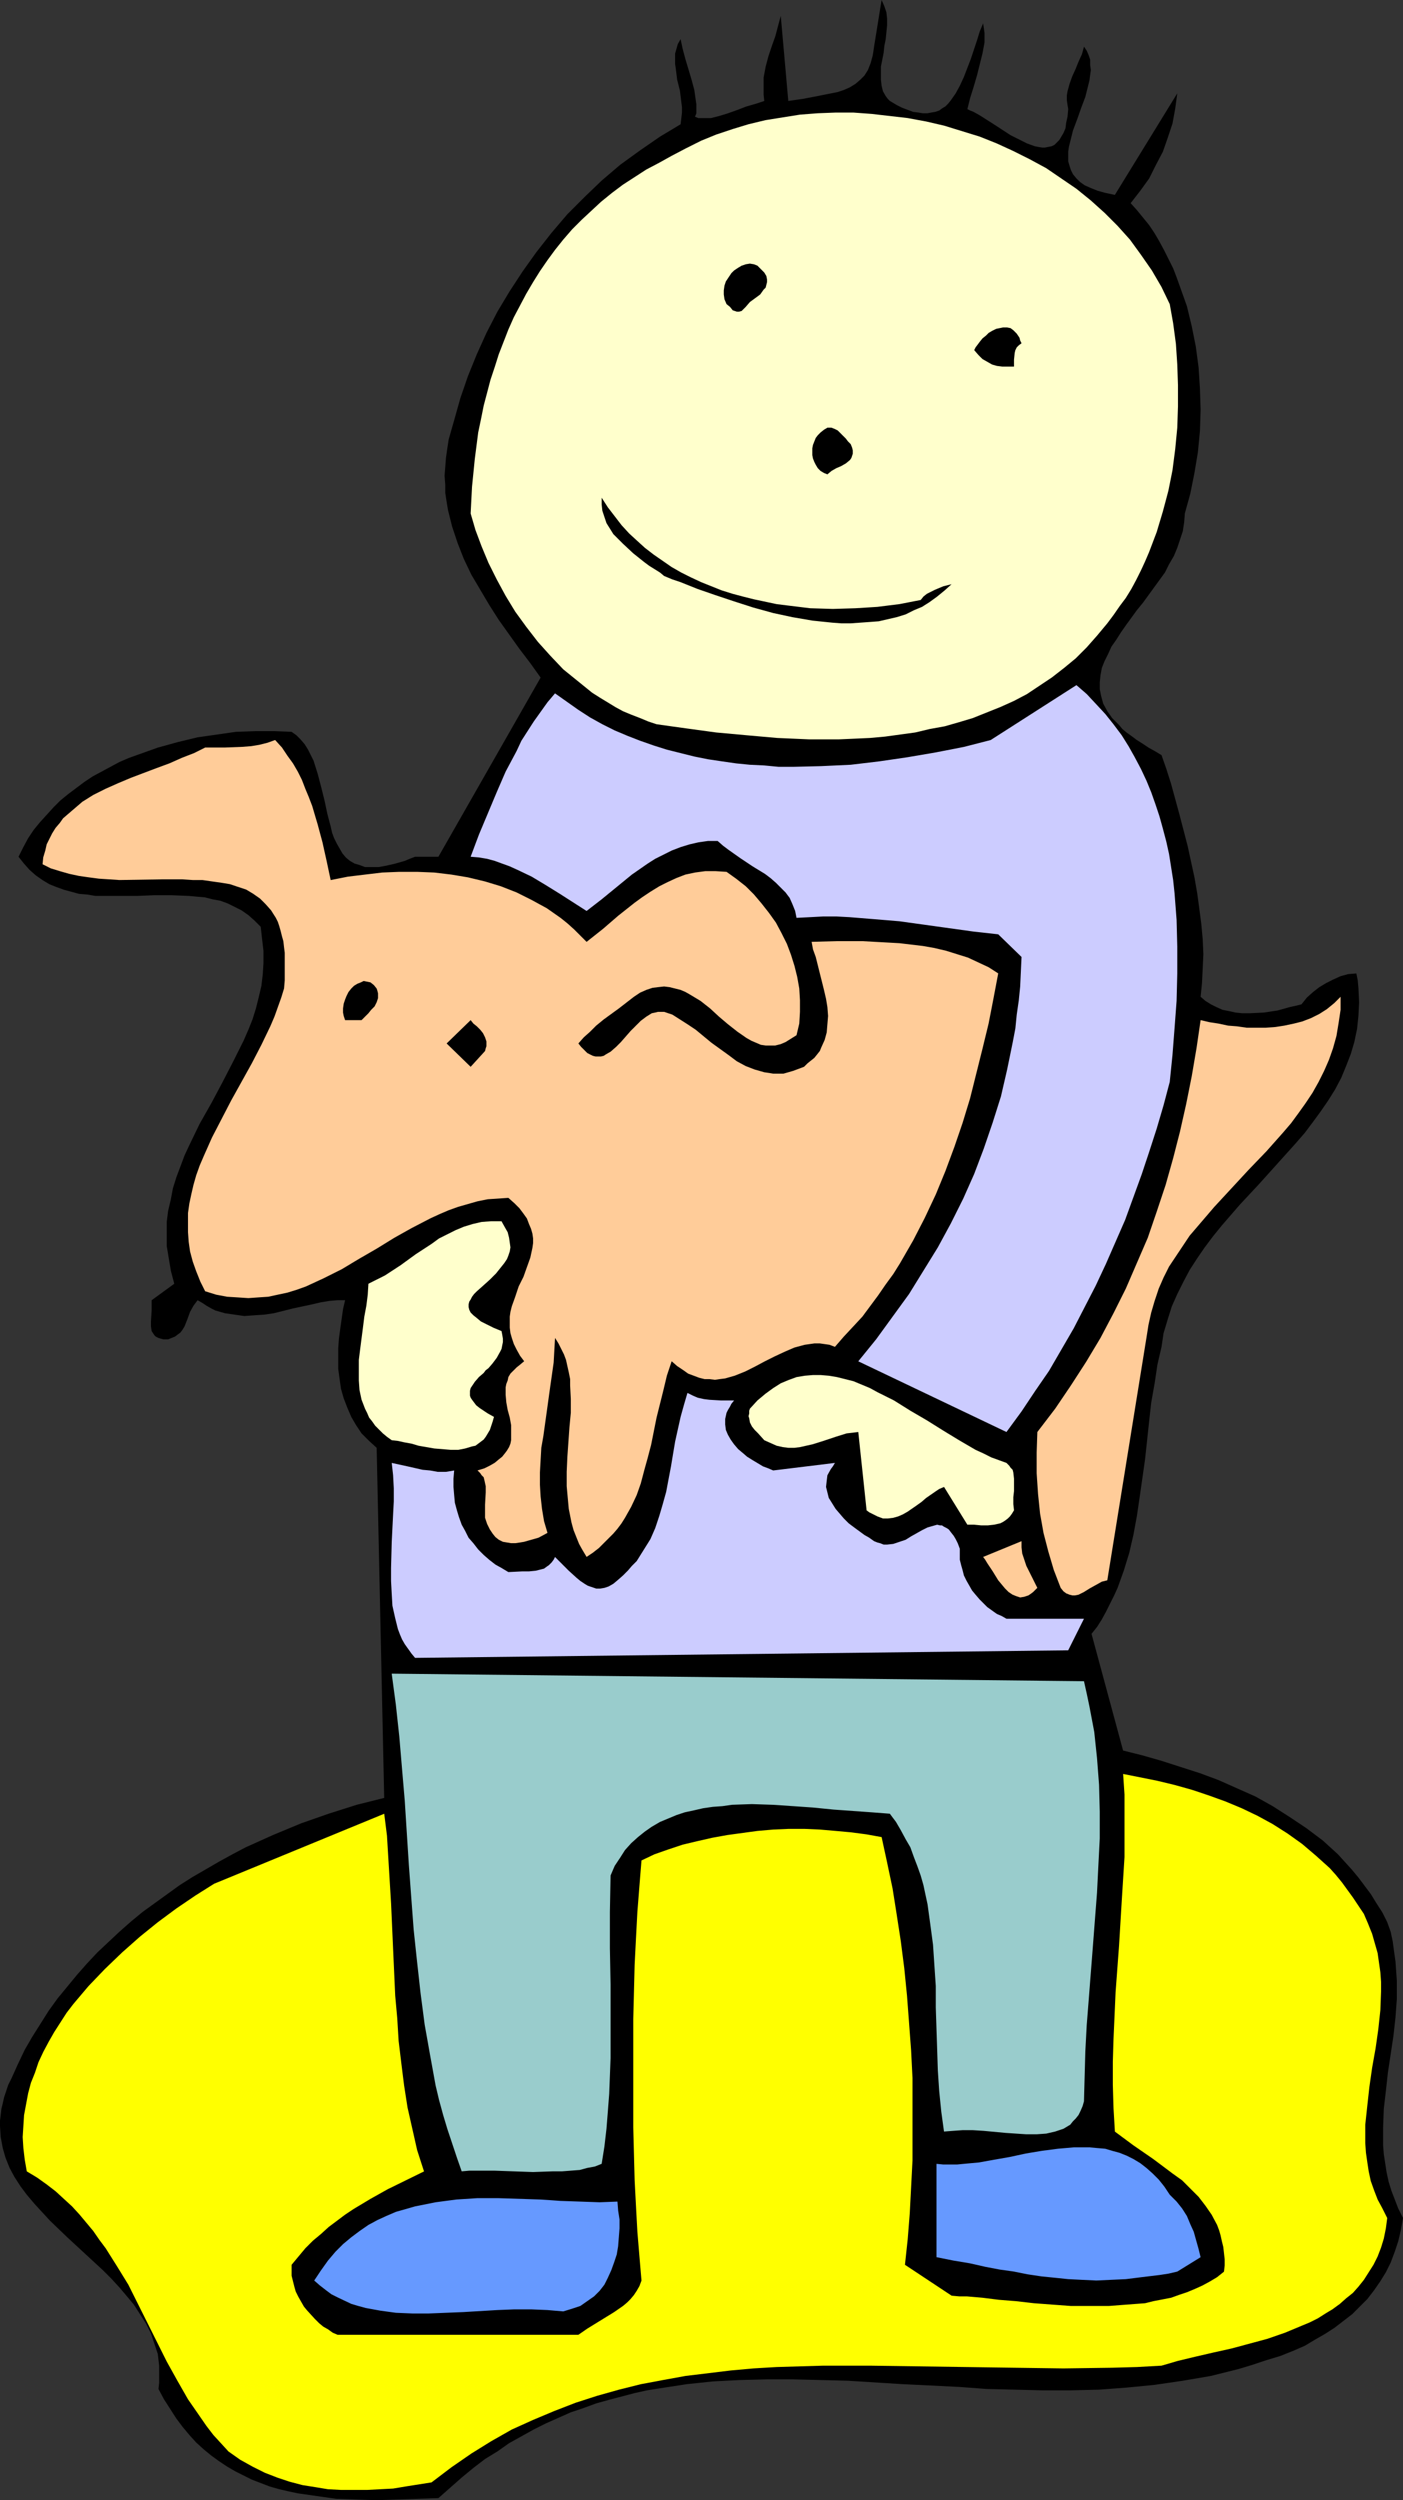
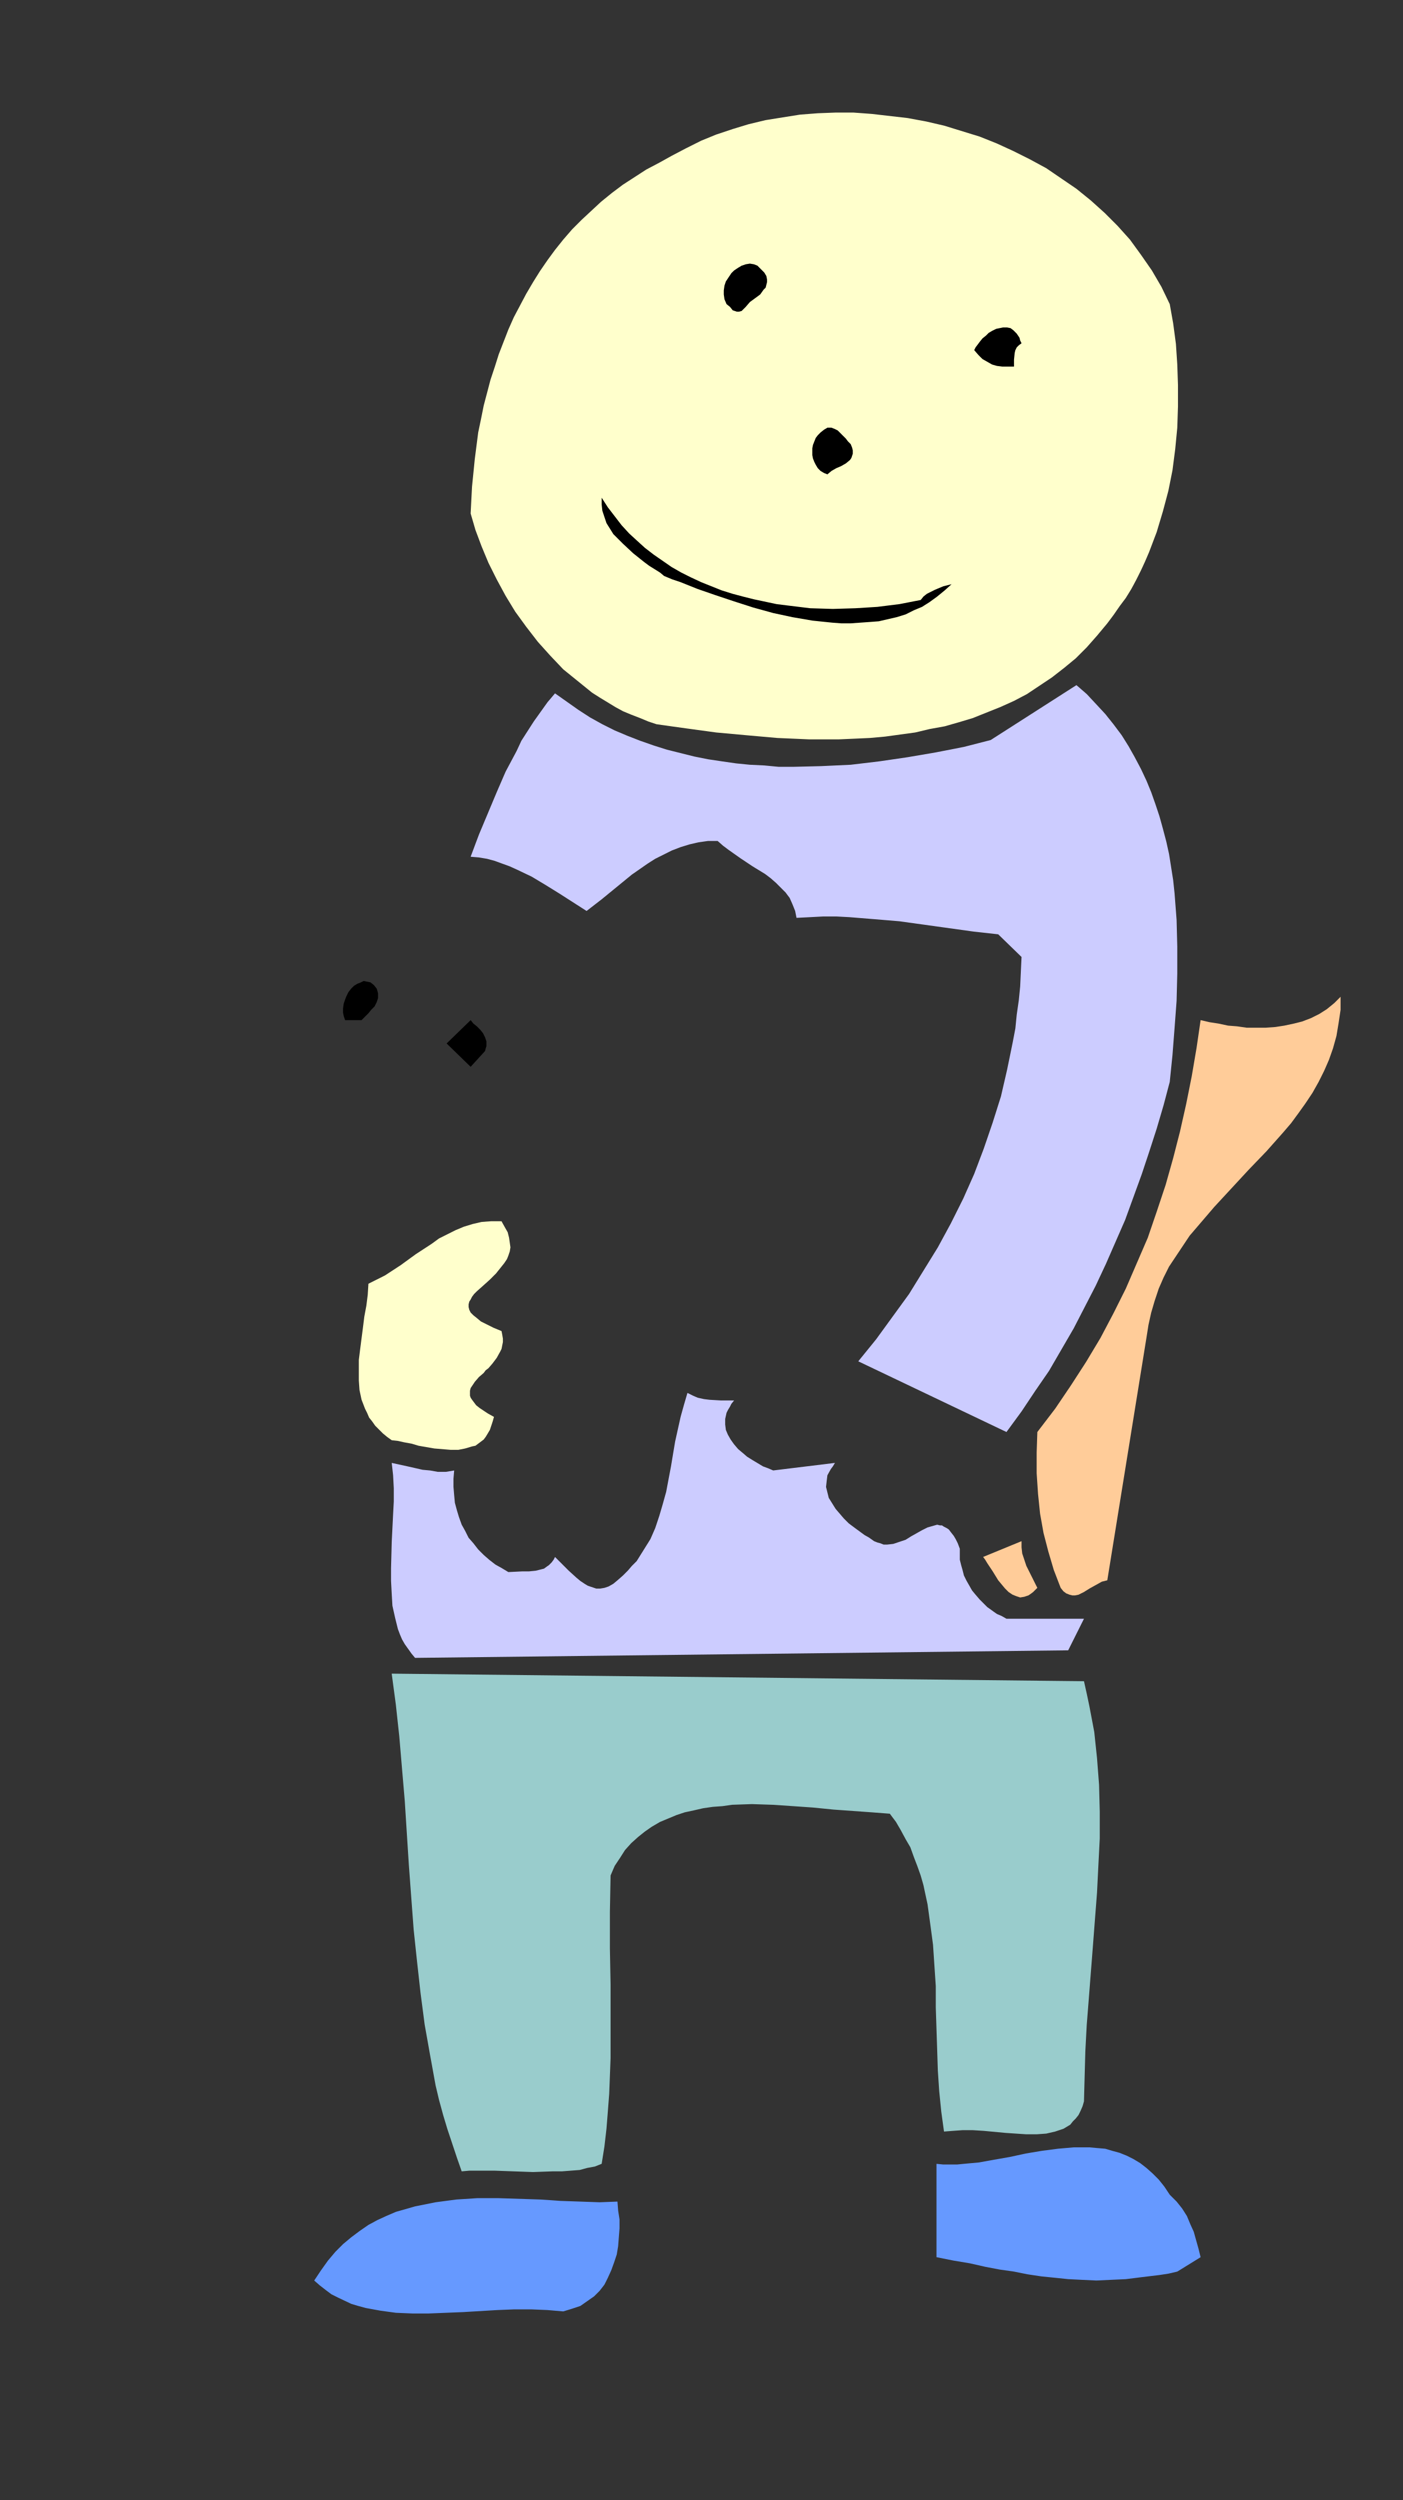
<svg xmlns="http://www.w3.org/2000/svg" xmlns:ns1="http://sodipodi.sourceforge.net/DTD/sodipodi-0.dtd" xmlns:ns2="http://www.inkscape.org/namespaces/inkscape" version="1.0" width="87.432mm" height="155.711mm" id="svg19" ns1:docname="Dog &amp; Kid 07.wmf">
  <rect width="100%" height="100%" fill="#333333" stroke="none" />
  <ns1:namedview id="namedview19" pagecolor="#ffffff" bordercolor="#000000" borderopacity="0.25" ns2:showpageshadow="2" ns2:pageopacity="0.0" ns2:pagecheckerboard="0" ns2:deskcolor="#d1d1d1" ns2:document-units="mm" />
  <defs id="defs1">
    <pattern id="WMFhbasepattern" patternUnits="userSpaceOnUse" width="6" height="6" x="0" y="0" />
  </defs>
-   <path style="fill:#000000;fill-opacity:1;fill-rule:evenodd;stroke:none" d="m 209.583,23.754 1.616,0.97 1.293,0.646 1.293,0.485 1.293,0.485 1.293,0.162 0.97,0.162 h 1.131 l 0.808,-0.162 0.97,-0.162 0.97,-0.323 0.646,-0.485 0.808,-0.485 0.646,-0.646 0.646,-0.808 1.131,-1.616 0.97,-1.778 0.97,-2.101 1.616,-4.201 1.454,-4.363 0.646,-2.101 0.808,-1.939 0.162,1.131 0.162,1.131 v 1.131 1.131 l -0.485,2.585 -0.646,2.585 -0.646,2.585 -0.808,2.747 -0.808,2.585 -0.646,2.585 0.646,0.323 0.808,0.323 1.454,0.808 1.778,1.131 1.777,1.131 3.717,2.424 1.939,0.97 1.939,0.97 1.777,0.646 0.808,0.162 0.97,0.162 h 0.646 l 0.808,-0.162 0.808,-0.162 0.646,-0.323 0.485,-0.485 0.646,-0.646 0.485,-0.808 0.485,-0.808 0.485,-1.131 0.162,-1.293 0.323,-1.454 0.162,-1.778 -0.162,-0.97 -0.162,-1.131 v -1.131 l 0.162,-0.97 0.485,-1.778 0.646,-1.778 0.808,-1.778 0.323,-0.808 0.323,-0.808 0.808,-1.778 0.485,-1.778 0.646,0.97 0.485,1.131 0.323,0.97 v 1.293 l 0.162,1.131 -0.162,1.131 -0.162,1.293 -0.323,1.293 -0.646,2.585 -0.97,2.585 -0.97,2.747 -0.97,2.585 -0.646,2.585 -0.323,1.293 -0.162,1.131 v 1.131 1.131 l 0.323,1.131 0.323,0.97 0.485,0.97 0.808,0.97 0.808,0.808 1.131,0.808 1.454,0.646 1.616,0.646 1.778,0.485 2.262,0.485 14.705,-23.915 -0.485,3.555 -0.646,3.555 -1.131,3.393 -1.131,3.232 -1.616,3.07 -1.616,3.232 -2.101,2.909 -2.262,2.909 1.454,1.616 1.454,1.778 1.454,1.778 1.293,1.939 1.131,1.939 1.131,2.101 0.97,1.939 1.131,2.262 0.808,2.101 1.616,4.525 0.808,2.262 1.131,4.686 0.97,4.848 0.646,4.848 0.323,5.009 0.162,5.009 -0.162,5.009 -0.485,5.009 -0.808,4.848 -0.97,4.848 -1.293,4.686 -0.162,2.101 -0.323,2.101 -0.646,1.939 -0.646,1.939 -0.808,1.939 -1.131,1.939 -0.97,1.939 -1.293,1.778 -2.585,3.555 -1.293,1.778 -1.454,1.778 -2.585,3.555 -1.131,1.616 -1.131,1.778 -1.131,1.616 -0.808,1.778 -0.808,1.616 -0.646,1.616 -0.323,1.778 -0.162,1.616 v 1.616 l 0.323,1.616 0.485,1.778 0.97,1.778 1.131,1.616 0.808,0.808 0.808,0.808 0.808,0.97 0.97,0.808 1.131,0.808 1.293,0.97 1.293,0.808 1.454,0.97 1.454,0.808 1.616,0.97 1.131,3.232 1.131,3.555 1.939,7.11 1.939,7.433 0.808,3.717 0.808,3.717 0.646,3.717 0.485,3.555 0.485,3.717 0.323,3.555 0.162,3.555 -0.162,3.393 -0.162,3.393 -0.323,3.232 1.131,0.97 1.293,0.808 1.293,0.646 1.454,0.646 1.616,0.323 1.454,0.323 1.616,0.162 h 1.616 l 3.393,-0.162 3.232,-0.485 2.909,-0.808 1.454,-0.323 1.293,-0.323 1.293,-1.616 1.454,-1.293 1.454,-1.131 1.616,-0.97 1.616,-0.808 1.777,-0.808 1.777,-0.485 1.939,-0.162 0.323,1.616 0.162,1.778 0.162,3.393 -0.162,3.232 -0.323,3.07 -0.646,3.07 -0.808,2.747 -1.131,2.909 -1.131,2.747 -1.454,2.747 -1.616,2.585 -1.777,2.585 -1.777,2.424 -1.939,2.585 -2.101,2.424 -4.363,4.848 -4.363,4.848 -4.525,4.848 -4.201,4.848 -2.101,2.585 -1.939,2.585 -1.777,2.585 -1.778,2.747 -1.454,2.747 -1.454,2.909 -1.293,2.909 -0.97,3.07 -0.97,3.232 -0.485,3.232 -0.97,4.201 -0.646,4.363 -0.808,4.525 -0.485,4.363 -0.97,9.049 -1.293,9.049 -0.646,4.363 -0.808,4.363 -0.97,4.201 -1.293,4.201 -1.454,4.04 -0.808,1.778 -0.97,1.939 -0.97,1.939 -0.97,1.778 -1.131,1.778 -1.293,1.616 7.433,27.47 4.525,1.131 4.525,1.293 4.525,1.454 4.525,1.454 4.363,1.616 4.363,1.939 4.363,1.939 4.04,2.262 4.04,2.585 3.878,2.585 3.878,2.909 1.777,1.616 1.778,1.616 1.616,1.778 1.616,1.778 1.616,1.939 1.454,1.939 1.454,1.939 1.293,2.101 1.454,2.262 1.131,2.262 0.808,2.262 0.485,2.262 0.323,2.424 0.323,2.262 0.162,2.262 0.162,2.262 v 4.363 l -0.323,4.363 -0.485,4.363 -1.293,8.564 -0.485,4.363 -0.485,4.201 -0.162,4.363 v 4.201 l 0.162,2.101 0.323,2.101 0.323,2.101 0.485,2.262 0.646,2.101 0.808,2.101 0.808,2.101 1.131,2.262 -0.485,2.747 -0.646,2.747 -0.808,2.424 -0.97,2.585 -1.131,2.262 -1.293,2.101 -1.454,2.101 -1.616,2.101 -1.777,1.778 -1.777,1.778 -2.101,1.616 -2.101,1.616 -2.262,1.454 -2.262,1.293 -2.424,1.454 -2.585,1.131 -3.232,1.293 -3.232,0.97 -3.393,1.131 -3.232,0.97 -3.232,0.808 -3.232,0.808 -6.625,1.131 -6.625,0.97 -6.625,0.646 -6.464,0.485 -6.787,0.162 h -6.464 l -6.625,-0.162 -6.625,-0.162 -6.464,-0.485 -13.25,-0.646 -12.927,-0.808 -6.464,-0.162 -6.464,-0.162 h -6.302 l -6.302,0.162 -6.302,0.323 -6.14,0.646 -6.302,0.97 -3.07,0.485 -2.909,0.646 -3.07,0.808 -3.07,0.808 -2.909,0.808 -3.07,1.131 -2.909,0.97 -2.909,1.293 -2.909,1.293 -2.909,1.454 -2.909,1.616 -2.909,1.616 -2.747,1.939 -2.909,1.778 -2.747,2.101 -2.747,2.262 -2.747,2.424 -2.747,2.424 -9.695,0.323 -4.848,0.162 -4.848,-0.162 -4.686,-0.162 -4.525,-0.646 -4.525,-0.646 -2.262,-0.485 -2.101,-0.485 -2.262,-0.646 -2.101,-0.808 -2.101,-0.808 -1.939,-0.97 -1.939,-0.97 -1.939,-1.131 -1.939,-1.293 -1.777,-1.293 -1.777,-1.454 -1.777,-1.616 -1.616,-1.778 -1.616,-1.939 -1.454,-1.939 -1.454,-2.262 -1.454,-2.262 -1.293,-2.424 0.162,-1.454 v -1.454 -1.293 -1.293 l -0.323,-2.747 -0.808,-2.424 -0.808,-2.424 -1.131,-2.262 -1.454,-2.262 -1.454,-2.262 -1.616,-1.939 -1.777,-2.101 -1.939,-2.101 -1.939,-1.939 -4.201,-3.878 -4.201,-3.878 -4.04,-3.878 -1.939,-2.101 -1.777,-1.939 -1.777,-2.101 -1.454,-1.939 L 3.393,512.405 2.262,510.305 1.293,507.881 0.646,505.619 0.162,503.033 0,500.448 v -1.293 l 0.162,-1.293 0.162,-1.454 0.323,-1.293 0.323,-1.454 0.485,-1.454 0.485,-1.454 0.808,-1.616 1.454,-3.232 1.616,-3.393 1.777,-3.07 1.939,-3.07 1.939,-3.07 2.101,-2.909 2.262,-2.747 2.262,-2.747 2.424,-2.747 2.424,-2.585 2.585,-2.424 2.585,-2.424 2.747,-2.424 2.747,-2.262 2.909,-2.101 2.909,-2.101 2.909,-2.101 3.07,-1.939 3.07,-1.778 3.07,-1.778 3.232,-1.778 3.07,-1.616 3.232,-1.454 3.232,-1.454 6.625,-2.747 6.464,-2.262 6.625,-2.101 6.464,-1.616 -1.777,-82.411 -1.777,-1.616 -1.777,-1.778 -1.293,-1.939 -1.131,-1.939 -0.97,-2.262 -0.808,-2.101 -0.646,-2.262 -0.323,-2.262 -0.323,-2.424 v -2.424 -2.424 l 0.162,-2.262 0.323,-2.424 0.323,-2.262 0.323,-2.262 0.485,-2.101 h -1.777 l -1.939,0.162 -1.939,0.323 -2.101,0.485 -4.525,0.97 -4.525,1.131 -2.262,0.323 -2.424,0.162 -2.262,0.162 -2.262,-0.323 -2.262,-0.323 -2.262,-0.646 -0.97,-0.485 -1.131,-0.646 -0.97,-0.646 -1.131,-0.646 -0.485,0.646 -0.485,0.646 -0.808,1.454 -0.646,1.778 -0.646,1.616 -0.485,0.808 -0.485,0.646 -0.646,0.485 -0.646,0.485 -0.808,0.323 -0.808,0.323 h -1.131 l -1.131,-0.323 -0.646,-0.323 -0.323,-0.323 -0.323,-0.485 -0.323,-0.485 -0.162,-1.131 v -1.131 l 0.162,-2.585 v -1.293 -1.131 l 5.332,-3.878 -0.808,-3.07 -0.485,-2.909 -0.485,-2.909 v -2.747 -2.909 l 0.323,-2.585 0.646,-2.747 0.485,-2.585 0.808,-2.585 0.97,-2.585 0.97,-2.585 1.131,-2.424 2.424,-5.009 2.747,-4.848 2.585,-4.848 2.585,-5.009 2.424,-4.848 1.131,-2.585 0.97,-2.424 0.808,-2.585 0.646,-2.585 0.646,-2.747 0.323,-2.747 0.162,-2.585 v -2.909 l -0.323,-2.747 -0.323,-2.909 -1.454,-1.454 -1.454,-1.293 -1.616,-1.131 -1.616,-0.808 -1.616,-0.808 -1.777,-0.646 -1.777,-0.323 -1.939,-0.485 -1.939,-0.162 -1.777,-0.162 -4.04,-0.162 H 36.358 l -4.04,0.162 h -4.04 -3.878 -1.939 l -1.939,-0.323 -1.939,-0.162 -1.777,-0.485 -1.777,-0.485 -1.777,-0.646 -1.616,-0.646 -1.616,-0.97 -1.616,-1.131 -1.454,-1.293 -1.293,-1.454 -1.293,-1.616 1.131,-2.262 1.131,-2.101 1.293,-1.939 1.454,-1.778 1.616,-1.778 1.616,-1.778 1.616,-1.616 1.777,-1.454 1.939,-1.454 1.939,-1.454 1.939,-1.293 2.101,-1.131 2.101,-1.131 2.101,-1.131 2.262,-0.97 2.262,-0.808 4.525,-1.616 4.686,-1.293 4.686,-1.131 4.525,-0.646 4.525,-0.646 4.525,-0.162 h 4.363 l 4.201,0.162 1.131,0.808 0.97,0.97 0.97,1.131 0.808,1.293 0.646,1.293 0.646,1.293 0.97,3.07 0.808,3.07 0.808,3.232 0.646,3.07 0.808,3.07 0.323,1.454 0.485,1.293 0.646,1.293 0.646,1.131 0.646,1.131 0.808,0.97 0.97,0.808 1.131,0.646 1.131,0.323 1.293,0.485 h 1.616 1.616 l 1.777,-0.323 2.101,-0.485 2.262,-0.646 1.131,-0.485 1.293,-0.485 h 5.494 l 24.077,-42.175 -2.424,-3.393 -2.585,-3.393 -4.848,-6.787 -2.262,-3.555 -2.101,-3.555 -2.101,-3.555 -1.777,-3.717 -1.454,-3.717 -1.293,-3.878 -0.485,-1.939 -0.485,-1.939 -0.323,-1.939 -0.323,-2.101 v -1.939 l -0.162,-2.101 0.162,-2.101 0.162,-2.101 0.323,-2.262 0.323,-2.101 0.646,-2.262 0.646,-2.262 1.454,-5.171 1.777,-5.171 2.101,-5.171 2.262,-5.009 2.585,-5.009 2.909,-4.848 3.07,-4.686 3.232,-4.525 3.555,-4.525 3.717,-4.363 4.04,-4.04 4.04,-3.878 4.363,-3.717 4.686,-3.393 4.686,-3.232 2.424,-1.454 2.424,-1.454 0.162,-1.293 0.162,-1.454 v -1.293 l -0.162,-1.293 -0.323,-2.585 -0.646,-2.585 -0.323,-2.585 -0.162,-1.131 v -1.293 -1.131 l 0.323,-1.131 0.323,-1.131 0.646,-1.131 0.485,2.262 0.646,2.424 1.454,4.848 0.646,2.424 0.323,2.262 0.162,1.131 v 1.131 0.97 l -0.323,0.808 0.808,0.323 h 0.97 0.97 0.97 l 1.939,-0.485 2.101,-0.646 2.262,-0.808 2.101,-0.808 2.262,-0.646 1.939,-0.646 -0.162,-1.454 v -1.454 -1.293 -1.293 l 0.485,-2.585 0.646,-2.424 0.808,-2.424 0.808,-2.262 0.646,-2.424 0.646,-2.424 1.778,20.037 3.393,-0.485 3.393,-0.646 3.232,-0.646 1.616,-0.323 1.454,-0.485 1.454,-0.646 1.293,-0.808 1.131,-0.97 0.97,-0.97 0.808,-1.293 0.646,-1.616 0.485,-1.778 0.162,-0.97 0.162,-1.131 L 207.644,0 v 0 l 0.646,1.454 0.485,1.454 0.162,1.454 v 1.616 l -0.162,1.616 -0.162,1.616 -0.323,1.616 -0.162,1.616 -0.646,3.232 v 1.616 1.454 l 0.162,1.454 0.323,1.293 0.646,1.131 0.485,0.646 z" id="path1" />
  <path style="fill:#ffffcc;fill-opacity:1;fill-rule:evenodd;stroke:none" d="m 275.512,71.585 0.808,4.525 0.646,4.848 0.323,4.848 0.162,4.848 v 5.009 l -0.162,5.009 -0.485,5.009 -0.646,5.009 -0.97,4.848 -1.293,4.848 -1.454,4.848 -1.777,4.686 -0.97,2.262 -0.97,2.101 -1.131,2.262 -1.131,2.101 -1.293,2.101 -1.454,1.939 -1.454,2.101 -1.454,1.939 -2.424,2.909 -2.424,2.747 -2.585,2.585 -2.747,2.262 -2.909,2.262 -2.909,1.939 -2.909,1.939 -3.07,1.616 -3.232,1.454 -3.232,1.293 -3.232,1.293 -3.232,0.97 -3.393,0.97 -3.555,0.646 -3.393,0.808 -3.555,0.485 -3.555,0.485 -3.555,0.323 -3.555,0.162 -3.717,0.162 h -7.11 l -7.433,-0.323 -7.272,-0.646 -7.11,-0.646 -7.11,-0.97 -6.948,-0.97 -1.939,-0.646 -1.939,-0.808 -2.101,-0.808 -1.939,-0.808 -1.777,-0.97 -3.717,-2.262 -1.778,-1.131 -3.393,-2.747 -3.393,-2.747 -3.07,-3.232 -2.909,-3.232 -2.747,-3.555 -2.585,-3.555 -2.262,-3.717 -2.101,-3.878 -1.939,-3.878 -1.616,-3.878 -1.454,-3.878 -1.131,-3.878 0.323,-6.302 0.646,-6.464 0.808,-6.302 0.646,-3.07 0.646,-3.232 0.808,-3.07 0.808,-3.07 0.97,-2.909 0.97,-3.07 1.131,-2.909 1.131,-2.909 1.293,-2.909 1.454,-2.747 1.454,-2.747 1.616,-2.747 1.616,-2.585 1.777,-2.585 1.778,-2.424 1.939,-2.424 2.101,-2.424 2.262,-2.262 2.262,-2.101 2.262,-2.101 2.585,-2.101 2.585,-1.939 2.747,-1.778 2.747,-1.778 3.07,-1.616 2.909,-1.616 3.393,-1.778 3.555,-1.778 3.555,-1.454 3.878,-1.293 3.717,-1.131 4.04,-0.97 4.04,-0.646 4.04,-0.646 4.201,-0.323 4.201,-0.162 h 4.201 l 4.363,0.323 4.201,0.485 4.201,0.485 4.363,0.808 4.201,0.97 4.201,1.293 4.201,1.293 4.04,1.616 3.878,1.778 3.878,1.939 3.878,2.101 3.555,2.424 3.555,2.424 3.393,2.747 3.232,2.909 3.07,3.07 2.909,3.232 2.585,3.555 2.585,3.717 2.262,3.878 z" id="path2" />
  <path style="fill:#000000;fill-opacity:1;fill-rule:evenodd;stroke:none" d="m 180.012,64.152 0.485,0.808 0.162,0.808 v 0.646 l -0.162,0.646 -0.162,0.646 -0.485,0.485 -0.808,1.131 -2.424,1.778 -0.97,1.131 -0.97,0.97 -0.646,0.162 h -0.485 l -0.485,-0.162 -0.485,-0.162 -0.646,-0.808 -0.808,-0.646 -0.485,-1.131 -0.162,-1.131 v -0.97 l 0.162,-1.131 0.323,-0.97 0.646,-0.97 0.646,-0.97 0.646,-0.646 0.97,-0.646 0.808,-0.485 0.97,-0.323 0.97,-0.162 0.97,0.162 0.808,0.323 0.808,0.808 z" id="path3" />
  <path style="fill:#000000;fill-opacity:1;fill-rule:evenodd;stroke:none" d="m 240.608,80.796 -0.646,0.485 -0.485,0.485 -0.323,0.646 -0.162,0.646 -0.162,1.616 v 1.616 h -1.293 -1.454 l -1.293,-0.162 -1.131,-0.323 -1.131,-0.646 -1.131,-0.646 -0.97,-0.97 -0.97,-1.131 0.323,-0.646 0.485,-0.646 0.485,-0.646 0.646,-0.808 0.808,-0.646 0.646,-0.646 0.808,-0.485 0.97,-0.485 0.808,-0.162 0.808,-0.162 h 0.97 l 0.808,0.162 0.646,0.485 0.808,0.808 0.646,0.97 0.162,0.646 z" id="path4" />
  <path style="fill:#000000;fill-opacity:1;fill-rule:evenodd;stroke:none" d="m 200.372,104.549 0.323,0.808 0.162,0.646 v 0.808 l -0.162,0.485 -0.162,0.485 -0.323,0.485 -0.97,0.808 -1.131,0.646 -1.131,0.485 -1.131,0.646 -0.97,0.808 -0.808,-0.323 -0.808,-0.485 -0.646,-0.646 -0.485,-0.808 -0.323,-0.646 -0.323,-0.808 -0.162,-0.808 v -0.808 -0.808 l 0.162,-0.808 0.323,-0.808 0.323,-0.808 0.485,-0.646 0.646,-0.646 0.808,-0.646 0.808,-0.485 h 0.97 l 0.808,0.323 0.646,0.323 0.646,0.646 0.646,0.646 0.646,0.646 0.485,0.646 z" id="path5" />
  <path style="fill:#000000;fill-opacity:1;fill-rule:evenodd;stroke:none" d="m 216.854,141.231 0.646,-0.808 0.808,-0.646 0.97,-0.485 0.97,-0.485 1.939,-0.808 1.939,-0.485 -1.616,1.454 -1.778,1.454 -1.777,1.293 -1.778,1.131 -1.939,0.808 -1.939,0.97 -2.101,0.646 -2.101,0.485 -2.101,0.485 -2.101,0.162 -2.262,0.162 -2.262,0.162 h -2.262 l -2.101,-0.162 -4.686,-0.485 -4.686,-0.808 -4.525,-0.97 -4.686,-1.293 -4.525,-1.454 -4.363,-1.454 -4.201,-1.454 -4.04,-1.616 -1.939,-0.646 -1.939,-0.808 -0.97,-0.808 -1.293,-0.808 -1.293,-0.808 -1.293,-0.97 -2.424,-1.939 -2.424,-2.262 -1.131,-1.131 -1.131,-1.131 -0.808,-1.293 -0.808,-1.293 -0.485,-1.454 -0.485,-1.454 -0.162,-1.454 v -1.616 l 1.454,2.262 1.616,2.101 1.616,2.101 1.777,1.939 1.939,1.778 1.777,1.616 2.101,1.616 2.101,1.454 2.101,1.454 2.262,1.293 2.262,1.131 2.424,1.131 2.424,0.97 2.424,0.97 2.585,0.808 2.424,0.646 2.585,0.646 5.332,1.131 2.585,0.323 5.332,0.646 5.332,0.162 5.332,-0.162 5.171,-0.323 5.171,-0.646 z" id="path6" />
  <path style="fill:#ccccff;fill-opacity:1;fill-rule:evenodd;stroke:none" d="m 275.512,254.668 -1.454,5.494 -1.616,5.494 -1.777,5.494 -1.777,5.332 -1.939,5.333 -1.939,5.333 -2.262,5.171 -2.262,5.171 -2.424,5.171 -2.585,5.009 -2.585,5.009 -2.909,5.009 -2.909,5.009 -3.232,4.686 -3.232,4.848 -3.555,4.848 -34.904,-16.644 v 0 l 4.201,-5.171 3.878,-5.332 3.878,-5.333 3.393,-5.494 3.393,-5.494 3.07,-5.656 2.909,-5.817 2.585,-5.817 2.262,-5.979 2.101,-6.14 1.939,-6.14 1.454,-6.302 1.293,-6.302 0.646,-3.393 0.323,-3.232 0.485,-3.393 0.323,-3.232 0.323,-6.948 -5.494,-5.333 -5.817,-0.646 -11.634,-1.616 -5.817,-0.808 -5.817,-0.485 -5.979,-0.485 -3.07,-0.162 h -3.07 l -3.07,0.162 -3.232,0.162 -0.323,-1.616 -0.646,-1.616 -0.646,-1.454 -0.97,-1.293 -1.131,-1.131 -1.131,-1.131 -1.293,-1.131 -1.293,-0.97 -2.909,-1.778 -2.909,-1.939 -2.747,-1.939 -1.293,-0.97 -1.293,-1.131 h -2.262 l -2.262,0.323 -2.101,0.485 -2.101,0.646 -2.101,0.808 -1.939,0.97 -1.939,0.97 -1.778,1.131 -3.717,2.585 -3.555,2.909 -1.778,1.454 -1.777,1.454 -3.555,2.747 -6.302,-4.04 -3.393,-2.101 -3.232,-1.939 -3.393,-1.616 -1.778,-0.808 -1.777,-0.646 -1.778,-0.646 -1.777,-0.485 -1.939,-0.323 -1.939,-0.162 1.939,-5.171 2.101,-5.009 2.101,-5.009 2.101,-4.848 2.585,-4.848 1.131,-2.424 1.454,-2.262 1.454,-2.262 1.616,-2.262 1.616,-2.262 1.778,-2.101 2.747,1.939 2.747,1.939 2.747,1.778 2.909,1.616 2.909,1.454 3.07,1.293 2.909,1.131 3.232,1.131 3.07,0.97 3.232,0.808 3.232,0.808 3.232,0.646 3.232,0.485 3.393,0.485 3.232,0.323 3.393,0.162 3.393,0.323 h 3.393 l 6.625,-0.162 6.948,-0.323 6.787,-0.808 6.625,-0.97 6.625,-1.131 6.625,-1.293 6.302,-1.616 20.199,-12.927 2.424,2.101 2.262,2.424 2.101,2.262 1.939,2.424 1.939,2.585 1.616,2.585 1.454,2.585 1.454,2.747 1.293,2.747 1.131,2.747 0.97,2.747 0.97,2.909 0.808,2.909 0.808,3.07 0.646,2.909 0.485,3.07 0.485,3.07 0.323,3.07 0.485,6.302 0.162,6.302 v 6.302 l -0.162,6.464 -0.485,6.464 -0.485,6.302 z" id="path7" />
-   <path style="fill:#ffcc99;fill-opacity:1;fill-rule:evenodd;stroke:none" d="m 77.887,207.16 4.04,-0.808 4.04,-0.485 4.04,-0.485 4.04,-0.162 h 4.201 l 4.04,0.162 4.04,0.485 3.878,0.646 4.04,0.97 3.717,1.131 3.717,1.454 3.555,1.778 1.778,0.97 1.777,0.97 1.616,1.131 1.616,1.131 1.616,1.293 1.616,1.454 1.454,1.454 1.454,1.454 3.878,-3.07 3.555,-3.07 3.878,-3.07 1.777,-1.293 1.939,-1.293 2.101,-1.293 1.939,-0.97 2.101,-0.97 2.101,-0.808 2.262,-0.485 2.424,-0.323 h 2.424 l 2.585,0.162 2.262,1.616 2.262,1.778 1.939,1.939 1.777,2.101 1.778,2.262 1.616,2.262 1.293,2.424 1.293,2.585 0.97,2.585 0.808,2.585 0.646,2.585 0.485,2.747 0.162,2.747 v 2.747 l -0.162,2.747 -0.646,2.747 -1.293,0.808 -1.293,0.808 -1.131,0.485 -1.293,0.323 h -1.131 -1.131 l -1.131,-0.162 -1.131,-0.485 -1.131,-0.485 -1.131,-0.646 -2.101,-1.454 -2.262,-1.778 -2.101,-1.778 -2.101,-1.939 -2.262,-1.778 -2.424,-1.454 -1.131,-0.646 -1.131,-0.485 -1.293,-0.323 -1.293,-0.323 -1.293,-0.162 -1.454,0.162 -1.293,0.162 -1.454,0.485 -1.454,0.646 -1.454,0.97 -3.555,2.747 -3.555,2.585 -1.777,1.454 -1.454,1.454 -1.454,1.293 -1.293,1.454 0.646,0.808 0.808,0.808 0.646,0.646 0.646,0.323 0.646,0.323 0.646,0.162 h 0.646 0.646 l 0.646,-0.162 0.485,-0.323 1.131,-0.646 1.293,-1.131 1.131,-1.131 1.131,-1.293 1.131,-1.293 1.293,-1.293 1.131,-1.131 1.293,-0.97 1.293,-0.808 0.808,-0.162 0.646,-0.162 h 0.808 0.646 l 1.939,0.646 1.777,1.131 1.777,1.131 1.939,1.293 3.717,3.07 4.04,2.909 1.939,1.454 2.101,1.131 2.101,0.808 2.262,0.646 1.131,0.162 0.97,0.162 h 1.131 1.293 l 1.131,-0.323 1.131,-0.323 1.293,-0.485 1.293,-0.485 0.808,-0.808 0.808,-0.646 0.808,-0.646 0.646,-0.808 0.646,-0.808 0.323,-0.808 0.808,-1.778 0.485,-1.778 0.162,-1.939 0.162,-1.939 -0.162,-2.101 -0.323,-1.939 -0.485,-2.101 -0.97,-3.878 -0.485,-1.939 -0.485,-1.939 -0.646,-1.778 -0.323,-1.778 5.979,-0.162 h 5.979 l 5.817,0.323 2.909,0.162 2.747,0.323 2.747,0.323 2.747,0.485 2.747,0.646 2.585,0.808 2.585,0.808 2.424,1.131 2.424,1.131 2.262,1.454 -1.131,5.979 -1.131,5.817 -1.454,5.979 -1.454,5.817 -1.454,5.817 -1.777,5.817 -1.939,5.656 -2.101,5.656 -2.262,5.494 -2.585,5.494 -2.747,5.333 -3.07,5.333 -1.616,2.585 -1.777,2.424 -1.778,2.585 -3.717,5.009 -2.101,2.262 -2.262,2.424 -2.101,2.424 -1.293,-0.485 -1.131,-0.162 -1.131,-0.162 h -1.293 l -1.131,0.162 -1.131,0.162 -2.424,0.646 -2.262,0.97 -2.424,1.131 -2.262,1.131 -2.424,1.293 -2.262,1.131 -2.424,0.97 -2.262,0.646 -1.293,0.162 -1.131,0.162 -1.293,-0.162 h -1.131 l -1.293,-0.323 -1.293,-0.485 -1.293,-0.485 -1.131,-0.808 -1.454,-0.97 -1.293,-1.131 -1.131,3.393 -0.808,3.393 -0.808,3.232 -0.808,3.232 -0.646,3.232 -0.646,3.232 -0.808,3.07 -0.808,2.909 -0.808,3.07 -0.97,2.747 -1.293,2.747 -1.454,2.585 -0.808,1.293 -0.97,1.293 -0.97,1.131 -1.131,1.131 -1.131,1.131 -1.131,1.131 -1.454,1.131 -1.454,0.97 -0.97,-1.616 -0.808,-1.454 -0.646,-1.616 -0.646,-1.616 -0.485,-1.778 -0.323,-1.616 -0.323,-1.616 -0.162,-1.778 -0.323,-3.555 v -3.393 l 0.162,-3.555 0.485,-6.948 0.323,-3.393 v -3.232 l -0.162,-3.232 v -1.454 l -0.323,-1.616 -0.323,-1.454 -0.323,-1.454 -0.485,-1.293 -0.646,-1.293 -0.646,-1.293 -0.808,-1.293 -0.162,2.909 -0.162,2.909 -0.808,5.656 -0.808,5.817 -0.808,5.817 -0.485,2.747 -0.162,2.909 -0.162,2.909 v 2.909 l 0.162,2.747 0.323,2.909 0.485,2.909 0.808,2.747 -2.101,1.131 -2.262,0.646 -1.131,0.323 -0.97,0.162 -1.131,0.162 h -0.97 l -0.97,-0.162 -0.97,-0.162 -0.97,-0.485 -0.808,-0.646 -0.646,-0.808 -0.646,-0.97 -0.646,-1.293 -0.485,-1.454 v -1.454 -1.616 l 0.162,-2.909 v -1.454 l -0.323,-1.454 -0.162,-0.646 -0.485,-0.485 -0.323,-0.485 -0.646,-0.646 1.616,-0.485 1.293,-0.646 1.131,-0.646 0.97,-0.808 0.808,-0.646 0.646,-0.808 0.485,-0.646 0.485,-0.808 0.323,-0.808 0.162,-0.808 v -1.778 -1.778 l -0.323,-1.778 -0.485,-1.778 -0.323,-1.778 -0.162,-1.778 v -1.778 l 0.162,-0.808 0.323,-0.808 0.162,-0.808 0.485,-0.808 0.646,-0.646 0.808,-0.808 0.808,-0.646 0.97,-0.808 -0.97,-1.293 -0.808,-1.454 -0.646,-1.293 -0.485,-1.454 -0.323,-1.131 -0.162,-1.293 v -1.293 -1.293 l 0.162,-1.131 0.323,-1.293 0.808,-2.262 0.808,-2.424 1.131,-2.262 0.808,-2.262 0.808,-2.262 0.485,-2.262 0.162,-1.131 v -1.131 l -0.162,-1.131 -0.323,-1.131 -0.485,-1.131 -0.485,-1.293 -0.808,-1.131 -0.97,-1.293 -1.131,-1.131 -1.454,-1.293 -2.424,0.162 -2.424,0.162 -2.424,0.485 -2.262,0.646 -2.262,0.646 -2.262,0.808 -2.262,0.97 -2.101,0.97 -4.363,2.262 -4.04,2.262 -4.201,2.585 -4.201,2.424 -4.04,2.424 -4.201,2.101 -2.101,0.97 -2.101,0.97 -2.262,0.808 -2.101,0.646 -2.262,0.485 -2.262,0.485 -2.424,0.162 -2.262,0.162 -2.424,-0.162 -2.585,-0.162 -2.585,-0.485 -2.585,-0.808 -1.131,-2.262 -0.97,-2.424 -0.808,-2.262 -0.646,-2.424 -0.323,-2.262 -0.162,-2.262 v -2.262 -2.262 l 0.323,-2.262 0.485,-2.262 0.485,-2.101 0.646,-2.262 0.808,-2.262 0.97,-2.262 1.939,-4.363 2.262,-4.363 2.262,-4.363 2.424,-4.363 2.424,-4.363 2.262,-4.363 2.101,-4.363 0.97,-2.262 0.808,-2.262 0.808,-2.262 0.646,-2.101 0.162,-1.939 v -1.778 -3.07 -1.616 l -0.162,-1.293 -0.162,-1.454 -0.323,-1.131 -0.323,-1.293 -0.323,-1.131 -0.323,-0.97 -0.485,-0.97 -1.131,-1.778 -1.293,-1.454 -1.293,-1.293 -1.616,-1.131 -1.616,-0.97 -1.939,-0.646 -1.939,-0.646 -1.939,-0.323 -2.262,-0.323 -2.262,-0.323 h -2.262 l -2.424,-0.162 h -4.848 l -10.019,0.162 -4.848,-0.323 -2.424,-0.323 -2.262,-0.323 -2.262,-0.485 -2.262,-0.646 -2.101,-0.646 -1.939,-0.97 0.162,-1.616 0.485,-1.616 0.323,-1.454 0.646,-1.293 0.646,-1.293 0.808,-1.293 0.97,-1.131 0.808,-1.131 1.131,-0.97 1.131,-0.97 2.262,-1.939 2.585,-1.616 2.909,-1.454 2.909,-1.293 3.07,-1.293 5.979,-2.262 3.07,-1.131 2.909,-1.293 2.909,-1.131 2.585,-1.293 h 4.525 l 4.201,-0.162 2.101,-0.162 1.939,-0.323 1.939,-0.485 1.777,-0.646 1.616,1.778 1.293,1.939 1.293,1.778 1.131,1.939 0.97,1.939 0.808,2.101 0.808,1.939 0.808,2.101 1.293,4.363 1.131,4.201 0.97,4.363 z" id="path8" />
  <path style="fill:#000000;fill-opacity:1;fill-rule:evenodd;stroke:none" d="m 88.713,232.691 0.162,0.485 0.162,0.646 v 1.131 l -0.323,0.97 -0.485,0.97 -0.808,0.808 -0.646,0.808 -1.616,1.616 h -3.878 l -0.323,-0.97 -0.162,-0.808 v -0.97 l 0.162,-1.131 0.323,-0.97 0.323,-0.808 0.485,-0.97 0.646,-0.808 0.646,-0.646 0.808,-0.485 0.808,-0.323 0.646,-0.323 0.808,0.162 0.808,0.162 0.808,0.646 z" id="path9" />
  <path style="fill:#ffcc99;fill-opacity:1;fill-rule:evenodd;stroke:none" d="m 270.017,314.941 -9.211,57.042 -0.646,0.162 -0.646,0.162 -1.454,0.808 -1.454,0.808 -1.293,0.808 -1.293,0.646 -0.808,0.162 h -0.646 l -0.646,-0.162 -0.808,-0.323 -0.646,-0.485 -0.646,-0.808 -1.616,-4.201 -1.293,-4.363 -1.131,-4.363 -0.808,-4.525 -0.485,-4.686 -0.323,-4.848 v -4.848 l 0.162,-4.848 4.201,-5.494 3.717,-5.494 3.555,-5.494 3.393,-5.656 3.07,-5.817 2.909,-5.817 2.585,-5.979 2.585,-5.979 2.101,-6.14 2.101,-6.302 1.777,-6.302 1.616,-6.302 1.454,-6.464 1.293,-6.464 1.131,-6.625 0.97,-6.625 2.101,0.485 2.101,0.323 2.262,0.485 2.101,0.162 2.262,0.323 h 2.262 2.262 l 2.262,-0.162 2.101,-0.323 2.262,-0.485 1.939,-0.485 2.101,-0.808 1.939,-0.97 1.777,-1.131 1.778,-1.454 1.454,-1.454 v 3.07 l -0.485,3.232 -0.485,2.909 -0.808,2.909 -0.97,2.747 -1.131,2.585 -1.293,2.585 -1.454,2.585 -1.616,2.424 -1.616,2.262 -1.778,2.424 -1.939,2.262 -3.878,4.363 -4.201,4.363 -4.04,4.363 -4.04,4.363 -3.878,4.525 -1.939,2.262 -1.616,2.424 -1.616,2.424 -1.616,2.424 -1.293,2.585 -1.131,2.585 -0.97,2.909 -0.808,2.747 -0.646,2.909 z" id="path10" />
  <path style="fill:#000000;fill-opacity:1;fill-rule:evenodd;stroke:none" d="m 114.244,247.396 -3.393,3.717 -5.656,-5.494 5.656,-5.494 0.646,0.808 0.808,0.646 0.808,0.808 0.646,0.808 0.485,0.97 0.323,0.97 v 1.131 l -0.162,0.485 z" id="path11" />
  <path style="fill:#ffffcc;fill-opacity:1;fill-rule:evenodd;stroke:none" d="m 118.123,287.471 0.808,1.454 0.646,1.131 0.323,1.293 0.162,1.131 0.162,1.131 -0.162,0.97 -0.323,0.97 -0.323,0.808 -0.646,0.97 -0.646,0.808 -1.293,1.616 -1.454,1.454 -1.616,1.454 -1.454,1.293 -0.646,0.646 -0.485,0.646 -0.323,0.646 -0.323,0.485 -0.162,0.646 v 0.646 l 0.162,0.646 0.323,0.646 0.646,0.646 0.808,0.646 0.97,0.808 1.293,0.646 1.616,0.808 1.939,0.808 0.162,0.808 0.162,0.97 v 0.808 l -0.162,0.808 -0.162,0.808 -0.323,0.646 -0.808,1.454 -0.97,1.293 -0.97,1.131 -0.646,0.485 -0.485,0.646 -1.131,0.97 -0.97,1.131 -0.646,0.97 -0.323,0.485 -0.162,0.646 v 0.485 0.646 l 0.162,0.485 0.323,0.485 0.485,0.646 0.485,0.646 0.808,0.646 0.97,0.646 0.97,0.646 1.454,0.808 -0.323,1.131 -0.323,0.97 -0.323,0.97 -0.485,0.808 -0.485,0.808 -0.485,0.646 -0.646,0.485 -0.646,0.485 -0.646,0.485 -0.808,0.162 -1.616,0.485 -1.616,0.323 h -1.778 l -1.939,-0.162 -1.939,-0.162 -3.717,-0.646 -1.616,-0.485 -1.777,-0.323 -1.454,-0.323 -1.454,-0.162 -1.131,-0.808 -0.97,-0.808 -0.97,-0.97 -0.808,-0.808 -0.808,-1.131 -0.646,-0.808 -0.485,-1.131 -0.485,-0.97 -0.808,-2.101 -0.485,-2.262 -0.162,-2.262 v -2.424 -2.424 l 0.323,-2.585 0.646,-5.009 0.323,-2.585 0.485,-2.585 0.323,-2.585 0.162,-2.585 1.939,-0.97 1.939,-0.97 3.717,-2.424 3.555,-2.585 3.717,-2.424 1.778,-1.293 1.939,-0.97 1.939,-0.97 1.939,-0.808 2.101,-0.646 2.101,-0.485 2.262,-0.162 z" id="path12" />
-   <path style="fill:#ffffcc;fill-opacity:1;fill-rule:evenodd;stroke:none" d="m 237.053,344.351 0.646,0.646 0.323,0.485 0.485,0.485 0.162,0.646 0.162,1.454 v 1.454 1.454 l -0.162,1.454 v 1.616 l 0.162,1.454 -0.485,0.808 -0.485,0.646 -0.485,0.485 -0.646,0.485 -0.485,0.323 -0.646,0.323 -1.454,0.323 -1.454,0.162 h -1.616 l -1.616,-0.162 h -1.616 l -5.494,-8.888 -1.131,0.485 -0.97,0.646 -2.101,1.454 -1.131,0.97 -1.131,0.808 -2.101,1.454 -1.131,0.646 -1.131,0.485 -1.131,0.323 -1.293,0.162 h -1.131 l -1.293,-0.485 -1.293,-0.646 -0.646,-0.323 -0.646,-0.485 v -0.162 l -1.939,-18.26 -1.293,0.162 -1.454,0.162 -2.585,0.808 -2.909,0.97 -2.585,0.808 -1.454,0.323 -1.454,0.323 -1.293,0.162 h -1.454 l -1.293,-0.162 -1.454,-0.323 -1.454,-0.646 -1.454,-0.646 -1.454,-1.616 -0.808,-0.808 -0.646,-0.808 -0.485,-0.97 -0.162,-0.97 -0.162,-0.485 0.162,-0.646 v -0.646 l 0.162,-0.485 1.777,-1.939 1.939,-1.616 1.778,-1.293 1.777,-1.131 1.939,-0.808 1.777,-0.646 1.939,-0.323 1.939,-0.162 h 1.777 l 1.939,0.162 1.939,0.323 1.939,0.485 1.939,0.485 1.939,0.808 1.939,0.808 1.777,0.97 3.878,1.939 3.878,2.424 3.878,2.262 3.878,2.424 3.717,2.262 3.878,2.262 1.778,0.808 1.939,0.97 1.777,0.646 z" id="path13" />
  <path style="fill:#ccccff;fill-opacity:1;fill-rule:evenodd;stroke:none" d="m 172.902,329.646 -0.646,0.808 -0.323,0.646 -0.485,0.808 -0.323,0.646 -0.323,1.454 v 1.293 l 0.162,1.293 0.485,1.131 0.646,1.131 0.808,1.131 0.97,1.131 0.97,0.808 1.131,0.97 1.293,0.808 2.424,1.454 1.293,0.485 1.131,0.485 14.543,-1.778 -0.485,0.808 -0.485,0.646 -0.808,1.454 -0.162,1.293 -0.162,1.454 0.323,1.293 0.323,1.293 0.808,1.293 0.808,1.293 0.97,1.131 0.97,1.131 1.131,1.131 1.293,0.97 2.424,1.778 1.131,0.646 1.131,0.808 0.808,0.323 0.646,0.162 0.808,0.323 h 0.808 l 1.454,-0.162 1.454,-0.485 1.454,-0.485 1.293,-0.808 2.585,-1.454 1.293,-0.646 1.131,-0.323 1.131,-0.323 0.646,0.162 h 0.485 l 0.485,0.323 0.646,0.323 0.485,0.323 0.485,0.646 0.646,0.808 0.485,0.808 0.485,0.97 0.485,1.293 v 1.293 1.293 l 0.323,1.293 0.323,1.131 0.323,1.293 0.646,1.293 0.646,1.131 0.646,1.131 0.808,0.97 0.97,1.131 0.808,0.808 0.97,0.97 1.131,0.808 1.131,0.808 1.131,0.485 1.131,0.646 h 18.26 l -3.717,7.433 -153.834,1.778 -0.808,-0.97 -0.808,-1.131 -0.808,-1.131 -0.646,-1.131 -0.485,-1.131 -0.485,-1.293 -0.646,-2.585 -0.646,-2.909 -0.162,-2.747 -0.162,-3.07 v -3.07 l 0.162,-6.14 0.323,-6.464 0.162,-3.07 v -3.07 l -0.162,-3.07 -0.323,-2.909 3.717,0.808 3.555,0.808 1.777,0.162 1.778,0.323 h 1.939 l 1.939,-0.323 -0.162,1.939 v 1.939 l 0.162,1.939 0.162,1.778 0.485,1.778 0.485,1.616 0.646,1.778 0.808,1.454 0.808,1.616 1.131,1.293 1.131,1.454 1.293,1.293 1.293,1.131 1.454,1.131 1.454,0.808 1.616,0.97 3.232,-0.162 h 1.616 l 1.616,-0.162 1.293,-0.323 0.646,-0.162 0.646,-0.485 0.485,-0.323 0.646,-0.646 0.485,-0.646 0.323,-0.646 1.616,1.616 1.616,1.616 1.778,1.616 0.97,0.808 0.97,0.646 0.808,0.485 0.97,0.323 0.97,0.323 h 0.97 l 0.97,-0.162 0.97,-0.323 1.131,-0.646 0.97,-0.808 1.293,-1.131 1.131,-1.131 0.97,-1.131 1.131,-1.131 0.808,-1.293 0.808,-1.293 1.616,-2.585 1.131,-2.585 0.97,-2.909 0.808,-2.747 0.808,-2.909 1.131,-5.979 0.97,-5.817 0.646,-2.909 0.646,-2.909 0.808,-2.909 0.808,-2.747 1.293,0.646 1.131,0.485 1.454,0.323 1.293,0.162 2.747,0.162 z" id="path14" />
  <path style="fill:#ffcc99;fill-opacity:1;fill-rule:evenodd;stroke:none" d="m 244.325,373.76 -0.485,0.485 -0.485,0.485 -0.646,0.485 -0.485,0.323 -0.97,0.323 -0.97,0.162 -0.97,-0.323 -0.808,-0.323 -0.97,-0.646 -0.808,-0.808 -0.808,-0.97 -0.808,-0.97 -1.293,-2.101 -0.646,-0.97 -0.646,-0.97 -0.485,-0.808 -0.485,-0.646 9.049,-3.717 v 1.454 l 0.162,1.454 0.485,1.454 0.485,1.454 1.293,2.585 z" id="path15" />
  <path style="fill:#99cccc;fill-opacity:1;fill-rule:evenodd;stroke:none" d="m 255.313,395.737 0.646,2.909 0.646,3.07 1.131,5.979 0.646,6.14 0.485,6.302 0.162,6.302 v 6.302 l -0.323,6.302 -0.323,6.464 -0.97,12.604 -0.97,12.443 -0.485,6.14 -0.323,6.14 -0.162,5.817 -0.162,5.979 -0.323,1.131 -0.485,1.131 -0.485,0.97 -0.646,0.808 -0.646,0.646 -0.646,0.808 -0.808,0.485 -0.808,0.485 -0.97,0.323 -0.97,0.323 -2.101,0.485 -2.262,0.162 h -2.424 l -2.424,-0.162 -2.424,-0.162 -5.171,-0.485 -2.585,-0.162 h -2.424 l -2.262,0.162 -2.101,0.162 -0.646,-4.686 -0.485,-4.848 -0.323,-4.848 -0.162,-5.009 -0.323,-9.857 v -5.009 l -0.323,-4.848 -0.323,-4.848 -0.646,-4.848 -0.646,-4.686 -0.485,-2.262 -0.485,-2.262 -0.646,-2.262 -0.808,-2.262 -0.808,-2.101 -0.808,-2.262 -1.131,-1.939 -1.131,-2.101 -1.131,-1.939 -1.454,-1.939 -2.101,-0.162 -2.101,-0.162 -4.525,-0.323 -4.525,-0.323 -4.848,-0.485 -4.686,-0.323 -4.848,-0.323 -4.848,-0.162 -4.686,0.162 -2.262,0.323 -2.262,0.162 -2.262,0.323 -2.101,0.485 -2.262,0.485 -1.939,0.646 -1.939,0.808 -1.939,0.808 -1.939,1.131 -1.616,1.131 -1.616,1.293 -1.616,1.454 -1.454,1.616 -1.131,1.778 -1.293,1.939 -0.97,2.262 -0.162,8.564 v 8.564 l 0.162,8.564 v 8.726 8.564 l -0.323,8.403 -0.323,4.201 -0.323,4.04 -0.485,4.201 -0.646,4.04 -1.616,0.646 -1.778,0.323 -1.777,0.485 -2.101,0.162 -2.101,0.162 h -2.262 l -4.525,0.162 -4.525,-0.162 -4.525,-0.162 h -2.101 -3.878 l -1.777,0.162 -1.131,-3.232 -1.131,-3.393 -1.131,-3.393 -0.97,-3.232 -0.97,-3.555 -0.808,-3.393 -1.293,-7.11 -1.293,-7.272 -0.97,-7.433 -0.808,-7.272 -0.808,-7.595 -1.131,-15.19 -0.97,-15.19 -0.646,-7.595 -0.646,-7.595 -0.808,-7.433 -0.97,-7.272 z" id="path16" />
-   <path style="fill:#ffff00;fill-opacity:1;fill-rule:evenodd;stroke:none" d="m 321.242,450.516 0.97,2.262 0.97,2.424 0.646,2.262 0.646,2.262 0.323,2.262 0.323,2.262 0.162,2.262 v 2.262 l -0.162,4.363 -0.485,4.525 -0.646,4.525 -0.808,4.525 -0.646,4.525 -0.485,4.363 -0.485,4.525 v 2.262 2.101 l 0.162,2.262 0.323,2.262 0.323,2.101 0.485,2.262 0.808,2.262 0.808,2.101 1.131,2.101 1.131,2.262 -0.323,2.424 -0.485,2.424 -0.646,2.101 -0.808,2.101 -0.97,1.939 -1.131,1.778 -1.131,1.778 -1.293,1.616 -1.293,1.454 -1.616,1.293 -1.454,1.293 -1.777,1.293 -1.616,0.97 -1.777,1.131 -1.939,0.97 -1.939,0.808 -3.878,1.616 -4.201,1.454 -4.201,1.131 -4.201,1.131 -4.363,0.97 -4.201,0.97 -4.04,0.97 -3.878,1.131 -5.817,0.323 -5.817,0.162 -11.473,0.162 -11.635,-0.162 -11.311,-0.162 -11.311,-0.162 -11.311,-0.162 h -10.988 l -5.494,0.162 -5.494,0.162 -5.494,0.323 -5.332,0.485 -5.332,0.646 -5.332,0.646 -5.332,0.97 -5.171,0.97 -5.171,1.293 -5.171,1.454 -5.009,1.616 -5.009,1.939 -5.009,2.101 -5.009,2.262 -4.848,2.747 -4.686,2.909 -4.686,3.232 -4.686,3.555 -6.14,0.97 -2.909,0.485 -3.07,0.162 -3.07,0.162 h -3.07 -3.07 l -3.07,-0.162 -2.909,-0.485 -3.07,-0.485 -3.07,-0.808 -2.909,-0.97 -2.909,-1.131 -2.909,-1.454 -2.909,-1.616 -2.747,-1.939 -1.777,-1.939 -1.777,-1.939 -1.616,-2.101 -1.454,-2.101 -2.909,-4.201 -2.585,-4.525 -2.424,-4.363 -2.262,-4.525 -4.525,-9.049 -2.262,-4.525 -2.585,-4.201 -2.747,-4.363 -1.454,-1.939 -1.454,-2.101 -1.616,-1.939 -1.616,-1.939 -1.777,-1.939 -1.939,-1.778 -1.939,-1.778 -2.101,-1.616 -2.262,-1.616 -2.424,-1.454 -0.485,-2.747 -0.323,-2.747 -0.162,-2.585 0.162,-2.585 0.162,-2.585 0.485,-2.585 0.485,-2.585 0.646,-2.424 0.97,-2.424 0.808,-2.424 1.131,-2.424 1.293,-2.424 1.293,-2.262 1.454,-2.262 1.454,-2.262 1.616,-2.101 1.777,-2.101 1.777,-2.101 3.878,-4.04 4.04,-3.878 4.201,-3.717 4.201,-3.393 4.363,-3.232 4.525,-3.07 4.363,-2.747 40.074,-16.482 0.646,5.171 0.323,5.333 0.646,10.665 0.485,10.827 0.485,10.827 0.485,5.333 0.323,5.332 0.646,5.333 0.646,5.171 0.808,5.171 1.131,5.009 1.131,5.009 1.616,5.009 -8.564,4.201 -4.04,2.262 -4.04,2.424 -1.939,1.293 -1.939,1.454 -1.939,1.454 -1.777,1.616 -1.939,1.616 -1.777,1.778 -1.616,1.939 -1.616,1.939 v 1.293 1.293 l 0.323,1.293 0.323,1.293 0.323,1.131 0.646,1.293 0.646,1.131 0.646,1.131 0.808,0.97 1.777,1.939 0.97,0.97 0.97,0.808 1.131,0.646 1.131,0.808 1.131,0.485 h 56.718 l 2.101,-1.454 2.101,-1.293 4.201,-2.585 2.101,-1.454 0.97,-0.808 0.808,-0.808 0.808,-0.97 0.646,-0.97 0.646,-1.131 0.485,-1.293 -0.485,-5.656 -0.485,-5.817 -0.323,-5.979 -0.323,-6.14 -0.162,-6.14 -0.162,-6.302 v -12.604 -12.927 l 0.323,-12.766 0.323,-6.302 0.323,-6.14 0.485,-6.14 0.485,-5.979 3.07,-1.454 3.232,-1.131 3.393,-1.131 3.393,-0.808 3.555,-0.808 3.555,-0.646 3.555,-0.485 3.555,-0.485 3.717,-0.323 3.717,-0.162 h 3.555 l 3.717,0.162 3.717,0.323 3.555,0.323 3.717,0.485 3.555,0.646 1.293,5.979 1.293,6.14 0.97,6.14 0.97,6.302 0.808,6.302 0.646,6.464 0.485,6.464 0.485,6.464 0.323,6.464 v 6.464 6.625 6.302 l -0.323,6.302 -0.323,6.14 -0.485,6.14 -0.646,5.979 10.988,7.272 1.777,0.162 h 1.778 l 3.717,0.323 3.878,0.485 4.04,0.323 4.201,0.485 4.363,0.323 4.363,0.323 h 4.363 4.525 l 4.201,-0.323 4.363,-0.323 1.939,-0.485 4.201,-0.808 1.778,-0.646 1.939,-0.646 1.939,-0.808 1.778,-0.808 1.777,-0.97 1.616,-0.97 1.616,-1.293 0.162,-1.454 v -1.454 l -0.162,-1.454 -0.162,-1.454 -0.323,-1.293 -0.323,-1.454 -0.323,-1.131 -0.485,-1.293 -1.293,-2.424 -1.454,-2.101 -1.616,-2.101 -1.939,-1.939 -1.939,-1.939 -2.262,-1.616 -4.525,-3.393 -4.686,-3.232 -4.363,-3.232 -0.323,-5.494 -0.162,-5.494 v -5.494 l 0.162,-5.333 0.485,-10.988 0.808,-10.827 0.646,-10.665 0.323,-5.171 0.323,-5.171 v -5.009 -5.009 -4.686 l -0.323,-4.848 4.04,0.808 4.04,0.808 4.04,0.97 4.04,1.131 3.878,1.293 4.04,1.454 3.878,1.616 3.717,1.778 3.555,1.939 3.555,2.262 3.393,2.424 3.232,2.747 1.616,1.454 1.616,1.454 1.454,1.616 1.454,1.778 1.293,1.778 1.293,1.778 1.293,1.939 z" id="path17" />
  <path style="fill:#6699ff;fill-opacity:1;fill-rule:evenodd;stroke:none" d="m 282.783,531.312 -5.494,3.393 -2.101,0.485 -2.101,0.323 -4.04,0.485 -3.878,0.485 -3.555,0.162 -3.393,0.162 -3.393,-0.162 -3.232,-0.162 -3.07,-0.323 -3.232,-0.323 -3.232,-0.485 -3.232,-0.646 -3.393,-0.485 -3.393,-0.646 -3.555,-0.808 -3.878,-0.646 -4.04,-0.808 v -21.976 l 1.616,0.162 h 1.616 1.616 l 1.616,-0.162 3.555,-0.323 3.555,-0.646 3.717,-0.646 3.717,-0.808 3.878,-0.646 3.717,-0.485 3.717,-0.323 h 1.939 1.777 l 1.777,0.162 1.939,0.162 1.616,0.485 1.778,0.485 1.616,0.646 1.616,0.808 1.616,0.97 1.454,1.131 1.454,1.293 1.454,1.454 1.293,1.616 1.293,1.939 0.808,0.808 0.808,0.808 1.293,1.616 1.131,1.778 0.808,1.939 0.808,1.778 1.131,4.04 z" id="path18" />
  <path style="fill:#6699ff;fill-opacity:1;fill-rule:evenodd;stroke:none" d="m 145.431,518.223 0.162,2.101 0.323,2.101 v 2.101 l -0.162,2.101 -0.162,2.101 -0.323,1.939 -0.646,1.939 -0.646,1.778 -0.808,1.778 -0.808,1.616 -1.131,1.454 -1.293,1.293 -1.616,1.131 -1.616,1.131 -1.939,0.646 -2.101,0.646 -3.717,-0.323 -3.878,-0.162 h -3.878 l -4.04,0.162 -8.08,0.485 -4.04,0.162 -4.04,0.162 h -3.878 l -3.878,-0.162 -3.555,-0.485 -1.777,-0.323 -1.777,-0.323 -1.777,-0.485 -1.616,-0.485 -3.07,-1.454 -1.616,-0.808 -1.293,-0.97 -1.454,-1.131 -1.293,-1.131 1.616,-2.424 1.616,-2.262 1.777,-2.101 1.777,-1.778 1.939,-1.616 1.939,-1.454 2.101,-1.454 2.101,-1.131 2.101,-0.97 2.262,-0.97 2.262,-0.646 2.262,-0.646 2.424,-0.485 2.424,-0.485 2.424,-0.323 2.424,-0.323 5.009,-0.323 h 4.848 l 5.009,0.162 5.009,0.162 2.424,0.162 2.262,0.162 4.686,0.162 4.525,0.162 z" id="path19" />
</svg>